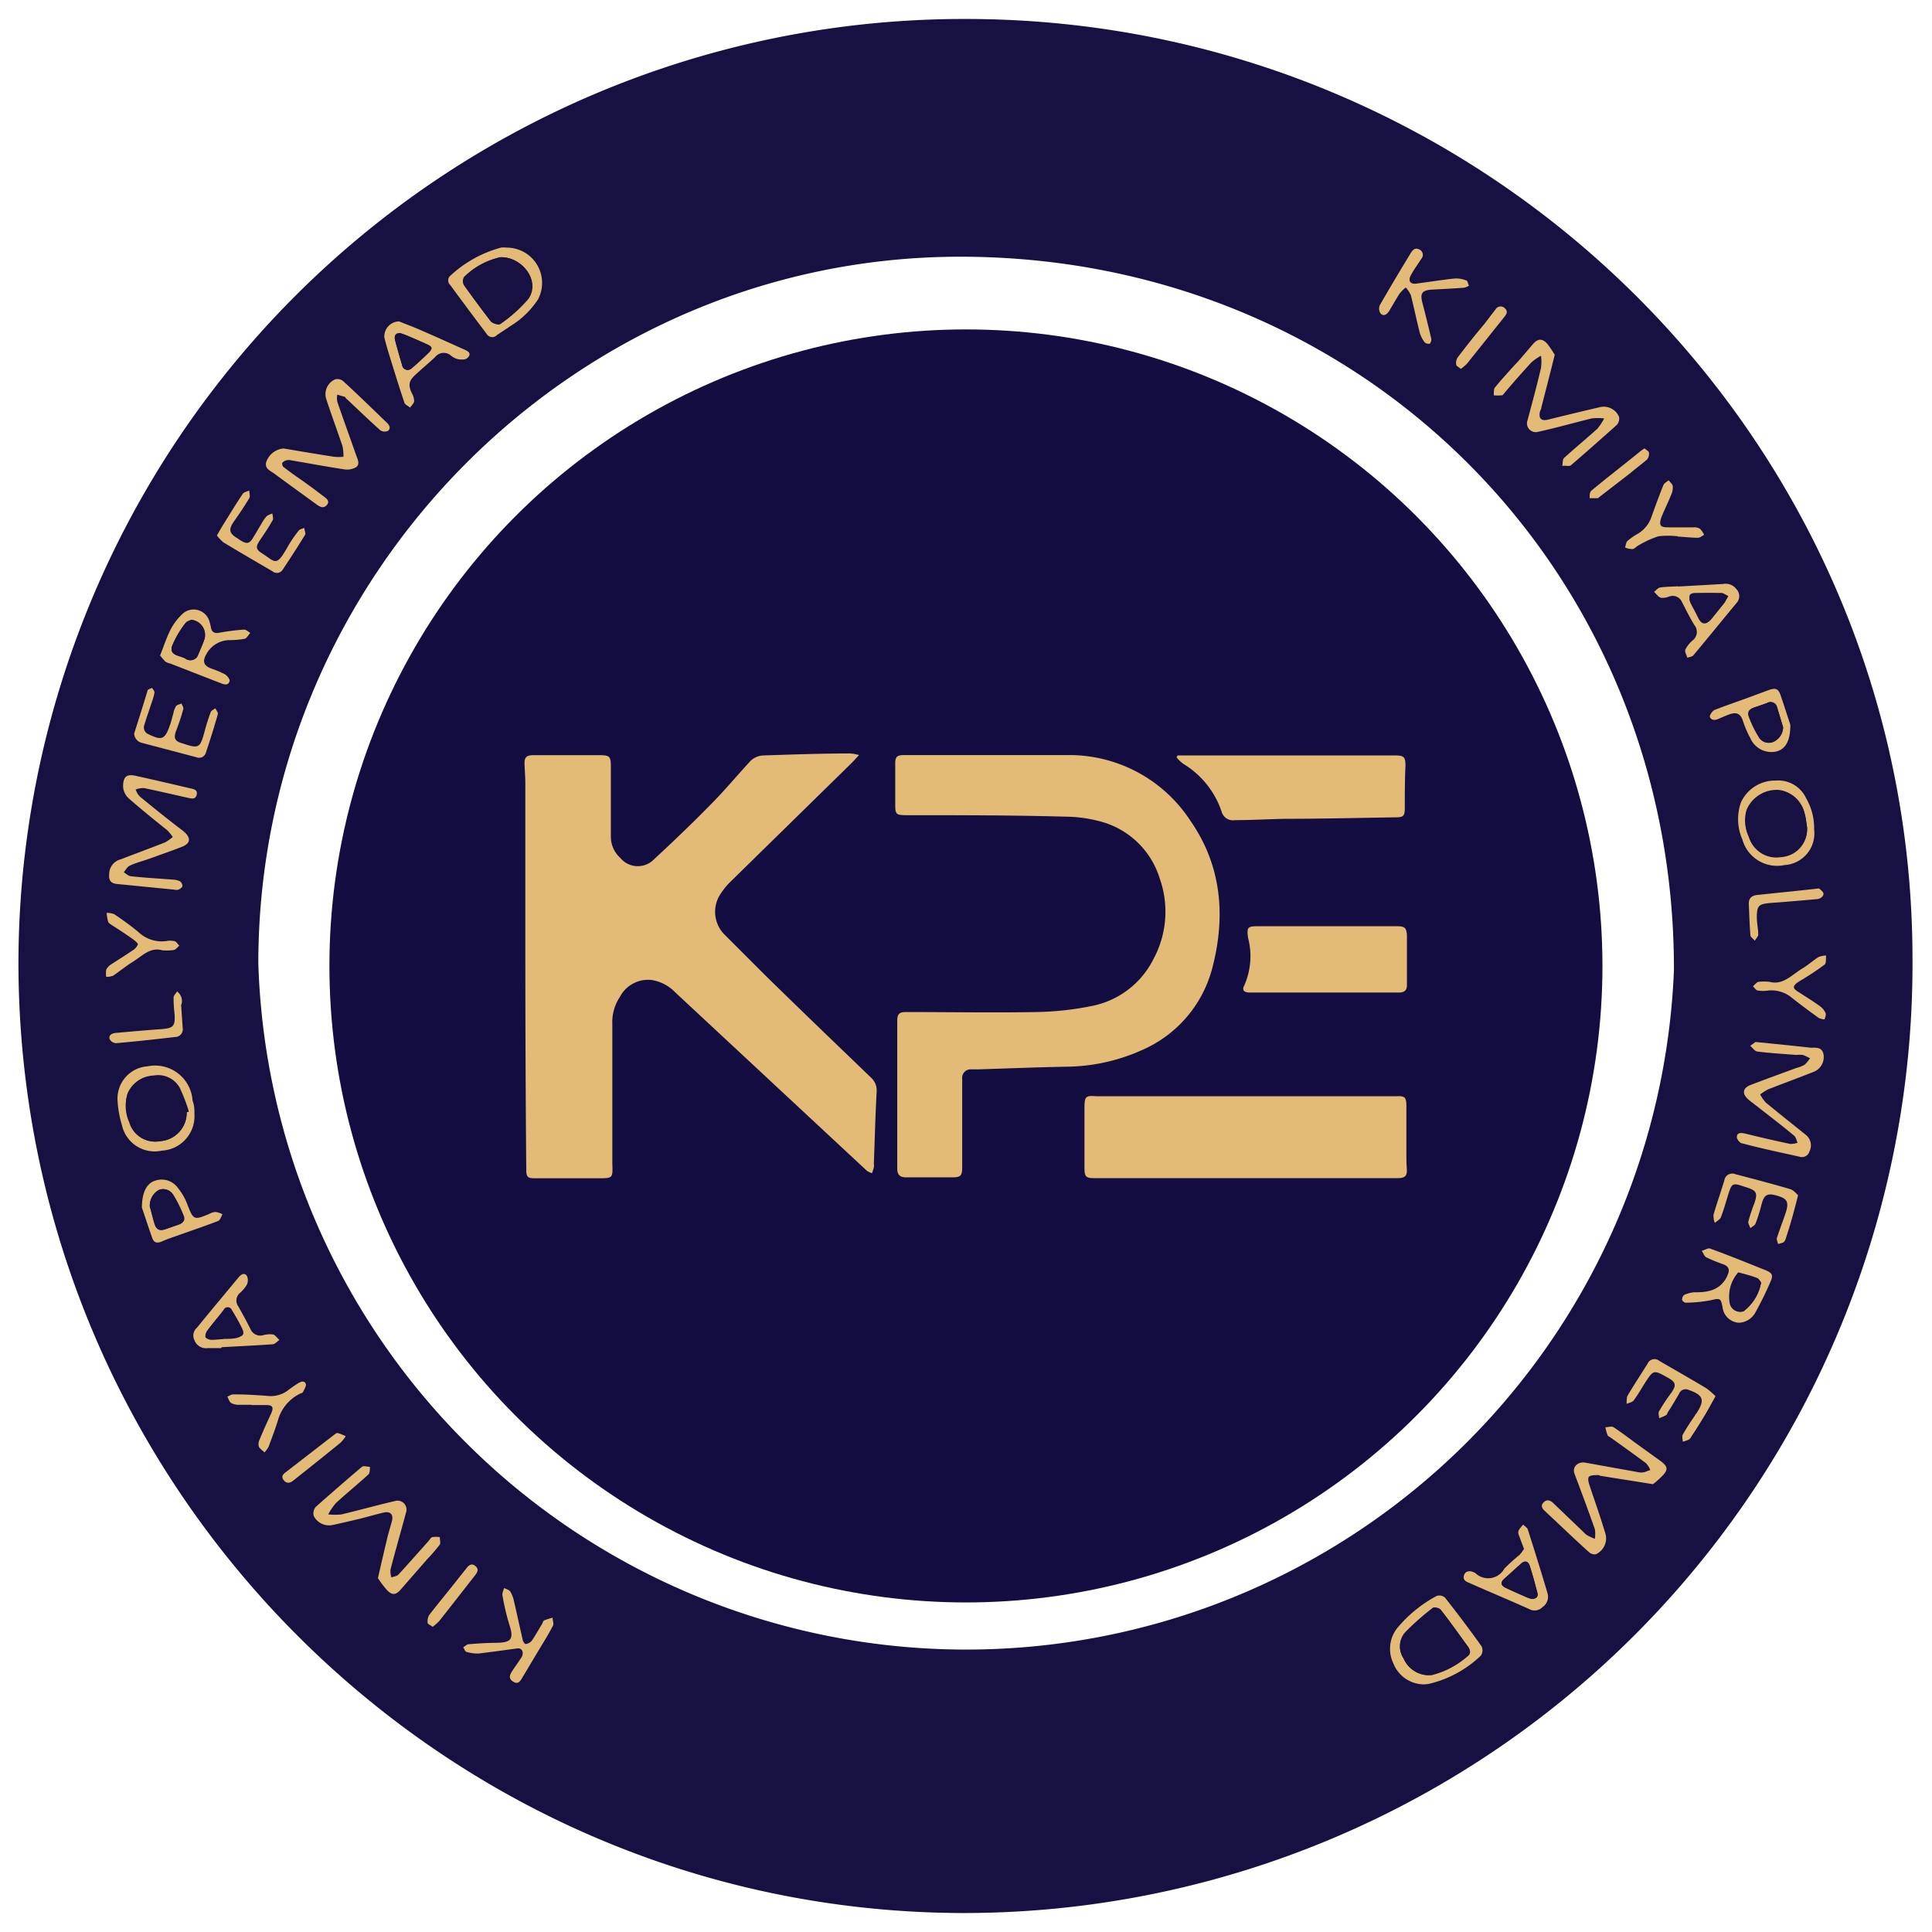
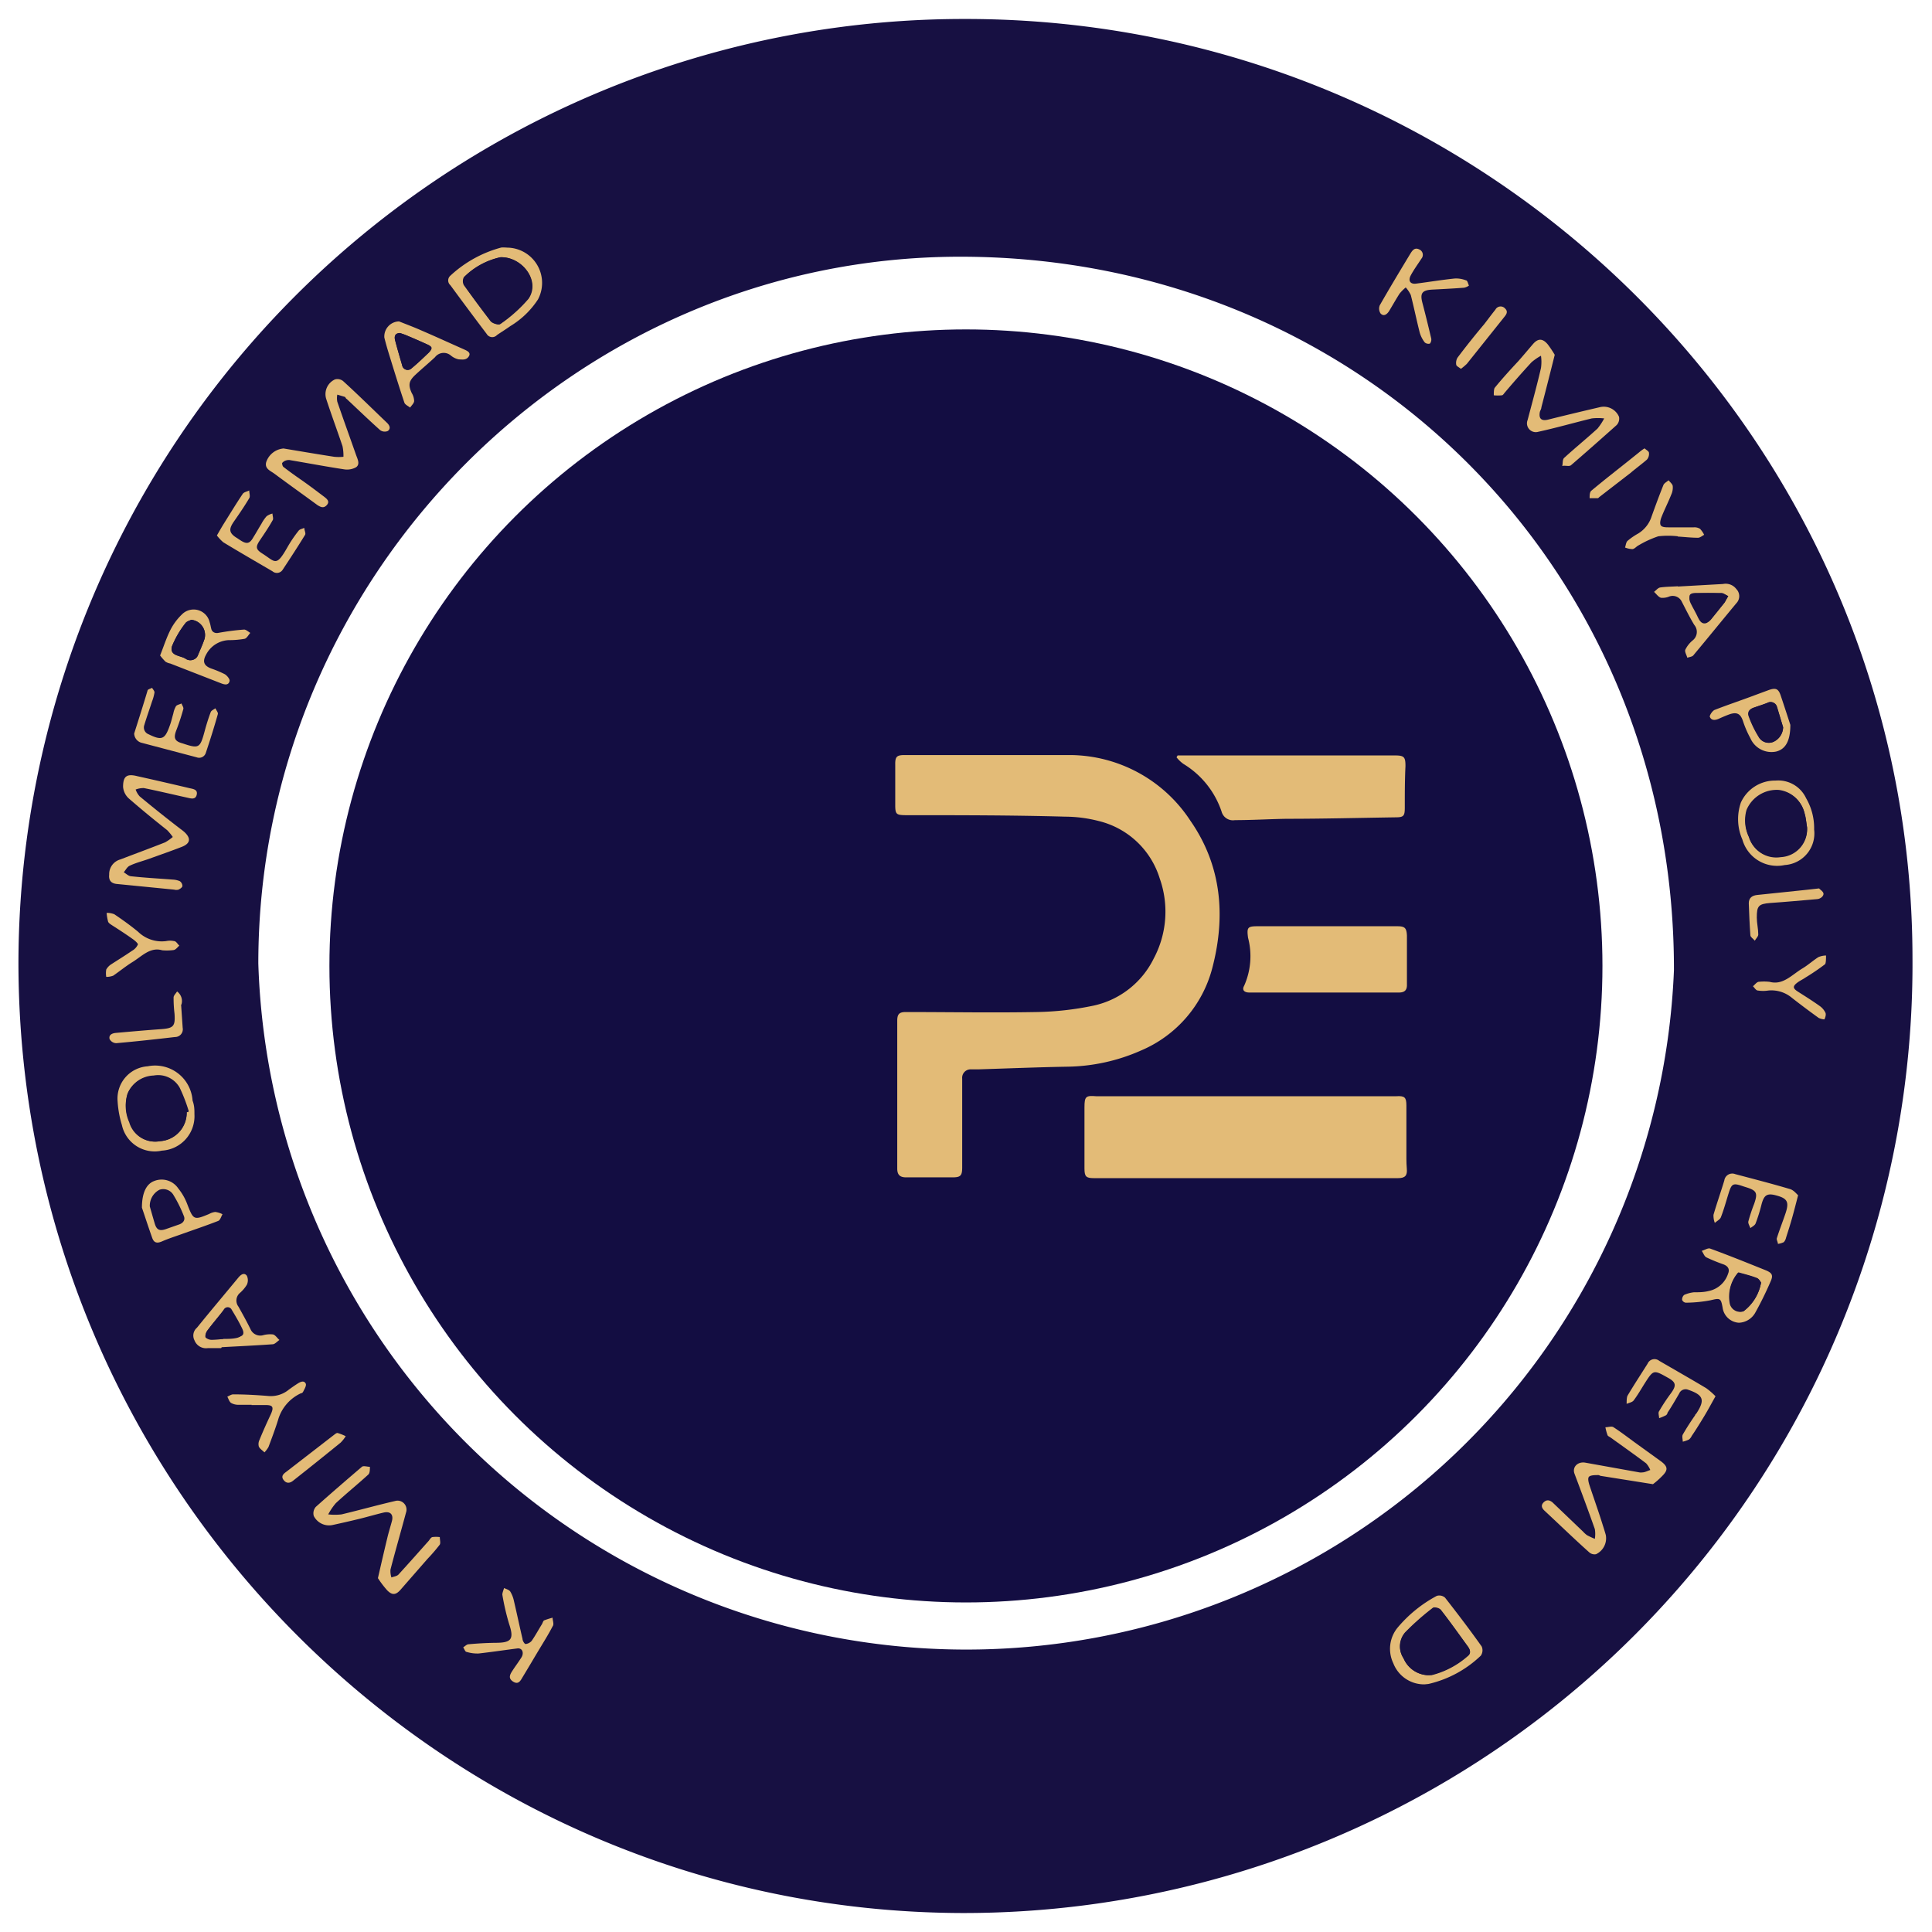
<svg xmlns="http://www.w3.org/2000/svg" id="Layer_1" data-name="Layer 1" viewBox="0 0 144.57 144.57">
  <title>logo-emad</title>
  <rect x="379.45" y="13.27" width="144.57" height="144.57" transform="translate(524.02 157.84) rotate(180)" style="fill:none" />
  <rect width="144.57" height="144.57" style="fill:none" />
  <path d="M451.56,14.69c39.11-.08,71,31.48,71,70.34a71,71,0,0,1-71.15,71.39c-38.89-.14-70.49-31.92-70.58-71A70.74,70.74,0,0,1,451.56,14.69ZM398.78,85.36a53,53,0,0,0,105.93.51c.05-30-23.41-53.42-53.46-53.39C422.44,32.51,398.79,56.34,398.78,85.36Z" transform="translate(-379.45 -13.27)" style="fill:#171042" />
  <circle cx="72.28" cy="72.28" r="47.63" style="fill:#130d42" />
  <path d="M407.73,131.36c.25-1.09.47-2.05.7-3,.1-.43.24-.86.35-1.28s-.06-.76-.65-.62-1.23.33-1.85.48-1.28.3-1.92.44a1.28,1.28,0,0,1-1.43-.67.73.73,0,0,1,.15-.68c1.12-1,2.28-2,3.45-3,.12-.1.4,0,.6,0,0,.2,0,.47-.12.58-.8.73-1.64,1.41-2.43,2.14a4.59,4.59,0,0,0-.57.84,4.36,4.36,0,0,0,1,0c1.34-.32,2.66-.69,4-1a.67.67,0,0,1,.82.87c-.38,1.42-.79,2.83-1.16,4.26a1.54,1.54,0,0,0,.07.59c.18-.07.41-.09.53-.22.76-.83,1.51-1.68,2.26-2.52.08-.1.16-.25.27-.28a2.06,2.06,0,0,1,.56,0c0,.19.07.43,0,.56a13.3,13.3,0,0,1-.93,1.08l-2,2.29c-.35.4-.62.44-1,.06A7.31,7.31,0,0,1,407.73,131.36Z" transform="translate(-379.45 -13.27)" style="fill:#e3bb77" />
  <path d="M495.79,39.82c-.35,1.4-.67,2.66-1,3.93,0,.13-.1.25-.12.38-.08.48.14.66.62.54q1.93-.48,3.87-.93a1.24,1.24,0,0,1,1.44.72.7.7,0,0,1-.18.62c-1.12,1-2.25,2-3.41,3-.14.12-.43,0-.66.06.06-.22,0-.5.17-.63.81-.74,1.66-1.43,2.47-2.17a4.54,4.54,0,0,0,.5-.76,4.13,4.13,0,0,0-.93,0c-1.35.33-2.68.71-4,1a.66.66,0,0,1-.8-.88c.34-1.29.7-2.59,1-3.89a3.19,3.19,0,0,0,0-.92,4.06,4.06,0,0,0-.71.49c-.69.75-1.36,1.51-2,2.27-.07.08-.13.19-.21.2a3.12,3.12,0,0,1-.61,0c0-.19,0-.43.06-.55.57-.7,1.18-1.37,1.77-2,.37-.42.73-.85,1.09-1.27s.7-.48,1.11,0A8.18,8.18,0,0,1,495.79,39.82Z" transform="translate(-379.45 -13.27)" style="fill:#e3bb77" />
  <path d="M503.14,124.33l-3.9-.62c-.06,0-.12-.06-.18-.06-.24,0-.53,0-.68.1s-.06.43,0,.63c.33,1,.69,2,1,3,.08.25.16.5.23.75a1.32,1.32,0,0,1-.73,1.44.6.6,0,0,1-.52-.15c-1.12-1-2.22-2.07-3.34-3.11-.21-.2-.28-.41-.05-.63s.44-.15.64,0l2.31,2.21a1.75,1.75,0,0,0,.29.26,6.11,6.11,0,0,0,.58.27,2.22,2.22,0,0,0,0-.73c-.49-1.39-1-2.76-1.52-4.14-.19-.5.24-.93.81-.83l4.06.73a.65.65,0,0,0,.19,0c.21,0,.41-.12.61-.18a1.77,1.77,0,0,0-.31-.5c-.88-.66-1.77-1.29-2.66-1.93-.08-.06-.2-.1-.23-.18a4,4,0,0,1-.16-.59c.21,0,.47-.1.61,0,.59.38,1.15.82,1.72,1.23l1.83,1.32c.52.39.55.65.08,1.11A5.9,5.9,0,0,1,503.14,124.33Z" transform="translate(-379.45 -13.27)" style="fill:#e3bb77" />
  <path d="M400.67,46.83c1.2.2,2.49.42,3.78.62a3.33,3.33,0,0,0,.7,0,3.47,3.47,0,0,0-.07-.79c-.4-1.19-.84-2.37-1.23-3.57a1.21,1.21,0,0,1,.67-1.43.68.68,0,0,1,.61.13c1.1,1,2.18,2.07,3.27,3.11.21.2.31.44.07.62a.59.59,0,0,1-.57-.06c-.85-.76-1.68-1.56-2.51-2.34-.05,0-.08-.12-.13-.15l-.57-.17a1.4,1.4,0,0,0,0,.53c.46,1.34.94,2.66,1.41,4,.12.32.3.68,0,.9a1.38,1.38,0,0,1-.9.16c-1.32-.2-2.64-.45-4-.68a.59.59,0,0,0-.29,0,.6.6,0,0,0-.35.21s0,.25.14.32c.45.35.92.68,1.38,1s1.11.81,1.65,1.22c.21.16.41.35.17.61s-.46.14-.69,0c-1.08-.79-2.17-1.57-3.25-2.37-.29-.21-.72-.36-.59-.85A1.5,1.5,0,0,1,400.67,46.83Z" transform="translate(-379.45 -13.27)" style="fill:#e3bb77" />
-   <path d="M510.81,91.24c1.5.15,2.82.28,4.14.43.36,0,.84-.07.95.48a1.19,1.19,0,0,1-.72,1.32c-1.14.45-2.29.87-3.43,1.32a3.47,3.47,0,0,0-.59.38,3,3,0,0,0,.43.61c1,.82,2,1.62,3,2.42a1,1,0,0,1,.25,1.25.57.57,0,0,1-.71.38c-1.43-.32-2.87-.62-4.3-1-.18,0-.43-.33-.41-.48,0-.33.3-.33.6-.26q1.69.42,3.39.78a1.58,1.58,0,0,0,.55-.09c-.08-.18-.12-.41-.25-.52-1-.84-2.08-1.65-3.12-2.47a3.68,3.68,0,0,1-.38-.31c-.4-.39-.34-.78.18-1,1.16-.45,2.33-.87,3.5-1.3a2.34,2.34,0,0,0,.59-.23,2.48,2.48,0,0,0,.41-.49,3.76,3.76,0,0,0-.54-.25,2.64,2.64,0,0,0-.49,0c-1-.08-1.93-.13-2.88-.25-.2,0-.38-.28-.56-.43Z" transform="translate(-379.45 -13.27)" style="fill:#e3bb77" />
  <path d="M387.62,78.72a1.14,1.14,0,0,1,.84-1.14c1.12-.43,2.24-.84,3.35-1.28a3.66,3.66,0,0,0,.57-.4,4.22,4.22,0,0,0-.42-.51c-1-.79-1.94-1.56-2.88-2.38a1.31,1.31,0,0,1-.42-.86c0-.79.27-1,1.06-.8,1.31.29,2.61.59,3.92.9.27.06.62.1.53.49s-.43.28-.7.22c-1.09-.24-2.17-.5-3.26-.72a1.68,1.68,0,0,0-.61.11,1.53,1.53,0,0,0,.3.51c1,.83,2,1.63,3.07,2.45a3.5,3.5,0,0,1,.3.24c.48.46.42.83-.19,1.08-.82.32-1.66.61-2.49.91-.48.17-1,.3-1.43.51-.19.08-.3.32-.45.49.18.11.36.29.55.3,1,.11,2.09.17,3.13.25a1.47,1.47,0,0,1,.52.12.46.46,0,0,1,.19.35c0,.11-.17.22-.29.28a.61.61,0,0,1-.33,0l-4.25-.42C387.79,79.39,387.57,79.17,387.62,78.72Z" transform="translate(-379.45 -13.27)" style="fill:#e3bb77" />
  <path d="M417.41,31.8a2.64,2.64,0,0,1,2.3,3.87,6.43,6.43,0,0,1-2.07,2c-.32.23-.65.43-1,.67a.48.48,0,0,1-.77-.08q-1.37-1.81-2.72-3.65a.47.47,0,0,1,0-.71,9,9,0,0,1,3.82-2.11A3.52,3.52,0,0,1,417.41,31.8Zm-.51.72A5.49,5.49,0,0,0,414.2,34a.64.64,0,0,0,0,.6q.93,1.38,2,2.7c.13.16.59.3.7.21A10.83,10.83,0,0,0,419,35.63C419.93,34.27,418.5,32.47,416.9,32.52Z" transform="translate(-379.45 -13.27)" style="fill:#e3bb77" />
  <path d="M486.05,139.31a2.47,2.47,0,0,1-2.34-1.58,2.5,2.5,0,0,1,.3-2.64,9.92,9.92,0,0,1,2.95-2.4.65.65,0,0,1,.62.13c.94,1.2,1.86,2.41,2.74,3.65a.7.7,0,0,1-.06.69,8.37,8.37,0,0,1-3.92,2.12Zm.2-.69a2.86,2.86,0,0,0,.34,0,6.47,6.47,0,0,0,2.7-1.43c.26-.2.17-.47,0-.7-.67-.91-1.32-1.83-2-2.71-.11-.14-.51-.25-.61-.17a19.13,19.13,0,0,0-2.08,1.84,1.59,1.59,0,0,0-.12,1.92A2.07,2.07,0,0,0,486.25,138.62Z" transform="translate(-379.45 -13.27)" style="fill:#e3bb77" />
  <path d="M394,96.65a2.58,2.58,0,0,1-2.43,2.72,2.51,2.51,0,0,1-3-1.92,7.66,7.66,0,0,1-.32-1.77,2.42,2.42,0,0,1,2.25-2.62,2.81,2.81,0,0,1,3.36,2.57C394,96,394,96.31,394,96.65Zm-.59-.16.13,0a12.05,12.05,0,0,0-.69-1.79,1.85,1.85,0,0,0-1.94-.9A2.19,2.19,0,0,0,389,95.1a3,3,0,0,0,.16,2.15,2,2,0,0,0,2.3,1.41A2.13,2.13,0,0,0,393.42,96.49Z" transform="translate(-379.45 -13.27)" style="fill:#e3bb77" />
  <path d="M515.2,75.34A2.37,2.37,0,0,1,513,78a2.7,2.7,0,0,1-3.17-1.91,3.79,3.79,0,0,1-.11-2.77,2.8,2.8,0,0,1,2.59-1.64A2.3,2.3,0,0,1,514.6,73,4.46,4.46,0,0,1,515.2,75.34Zm-.53-.17c-.06-.34-.08-.69-.17-1a2.24,2.24,0,0,0-1.91-1.74,2.45,2.45,0,0,0-2.42,1.5,2.83,2.83,0,0,0,.17,2,2.12,2.12,0,0,0,2.36,1.48A2.08,2.08,0,0,0,514.67,75.17Z" transform="translate(-379.45 -13.27)" style="fill:#e3bb77" />
  <path d="M509.57,112.25a1.31,1.31,0,0,1-1.22-1.14c-.13-.72-.19-.71-.91-.54a10.36,10.36,0,0,1-1.85.18.35.35,0,0,1-.27-.21.47.47,0,0,1,.15-.37,2.39,2.39,0,0,1,.74-.2c.36,0,.72,0,1.08-.09a1.93,1.93,0,0,0,1.47-1.3c.14-.33,0-.57-.35-.7a13,13,0,0,1-1.27-.52c-.16-.08-.23-.32-.35-.49.22-.06.47-.23.63-.17,1.4.51,2.78,1.07,4.15,1.62.51.21.58.39.36.87a25.36,25.36,0,0,1-1.12,2.28A1.47,1.47,0,0,1,509.57,112.25Zm1.66-3c-.06-.08-.16-.3-.33-.36-.44-.17-.9-.28-1.36-.41l0,0a2.73,2.73,0,0,0-.61,2.37.8.8,0,0,0,1,.53A3.43,3.43,0,0,0,511.23,109.24Z" transform="translate(-379.45 -13.27)" style="fill:#e3bb77" />
  <path d="M409.31,37.32c.52.21,1.12.43,1.7.69,1.05.45,2.09.93,3.13,1.39.24.11.58.24.39.54s-.5.23-.76.22a1.36,1.36,0,0,1-.6-.3A.82.82,0,0,0,412,40c-.48.45-1,.88-1.46,1.31s-.58.72-.28,1.37a1.22,1.22,0,0,1,.18.59c0,.17-.19.33-.3.5-.15-.12-.38-.22-.43-.37-.41-1.22-.79-2.46-1.17-3.69-.12-.39-.23-.78-.33-1.18A1.13,1.13,0,0,1,409.31,37.32Zm.07.87c-.39,0-.44.26-.36.56.16.61.34,1.23.52,1.84a.42.42,0,0,0,.72.23c.44-.36.85-.76,1.26-1.15s.2-.5-.13-.64c-.55-.25-1.1-.49-1.66-.72Z" transform="translate(-379.45 -13.27)" style="fill:#e3bb77" />
  <path d="M391.43,62.32c.27-.68.47-1.31.76-1.89a4.32,4.32,0,0,1,.86-1.17,1.23,1.23,0,0,1,2.09.58c.06.17.08.35.13.52s.23.32.51.27a18.05,18.05,0,0,1,1.94-.25c.14,0,.31.16.46.25-.14.15-.26.4-.42.44a6.56,6.56,0,0,1-1.18.1,2,2,0,0,0-1.7,1.07c-.3.53-.18.85.39,1.06a7.8,7.8,0,0,1,1,.42c.17.1.39.37.36.51-.08.35-.39.27-.64.17l-3.8-1.48a1,1,0,0,1-.36-.14A4.83,4.83,0,0,1,391.43,62.32Zm2.33-2.67c-.09.05-.34.11-.44.26a7.16,7.16,0,0,0-1,1.72c-.21.72.58.68,1,.92a.63.63,0,0,0,.88-.13l.05-.09c.17-.42.37-.84.51-1.27A1.14,1.14,0,0,0,393.76,59.65Z" transform="translate(-379.45 -13.27)" style="fill:#e3bb77" />
-   <path d="M493.49,129.17c-.11-.29-.2-.52-.28-.75s-.18-.39-.14-.56.23-.34.35-.51c.13.13.32.23.36.38.5,1.58,1,3.16,1.46,4.73a.93.93,0,0,1-.37,1.07.82.82,0,0,1-1,.14c-1.45-.65-2.91-1.26-4.36-1.9-.25-.12-.61-.19-.52-.59s.55-.42.89-.17a1.38,1.38,0,0,0,2.14-.36,12.92,12.92,0,0,1,1.16-1.05A3.5,3.5,0,0,0,493.49,129.17Zm.58,3.75c.35,0,.5-.18.42-.48-.18-.66-.35-1.33-.57-2-.1-.32-.33-.45-.64-.18L492,131.42c-.31.28-.22.51.13.67.54.26,1.1.5,1.65.74Z" transform="translate(-379.45 -13.27)" style="fill:#e3bb77" />
  <path d="M485.44,34.49c1-.13,1.91-.28,2.87-.38a2,2,0,0,1,.84.14c.11,0,.15.25.22.39a.93.93,0,0,1-.37.16c-.79.06-1.57.1-2.36.14s-.94.28-.75,1,.45,1.77.66,2.67a.48.48,0,0,1-.1.37.42.42,0,0,1-.39-.09,2.24,2.24,0,0,1-.37-.72c-.24-.94-.43-1.88-.67-2.82a2.27,2.27,0,0,0-.38-.57,3.33,3.33,0,0,0-.46.46c-.27.42-.52.87-.78,1.3-.16.25-.4.44-.64.19a.65.65,0,0,1-.06-.62c.73-1.28,1.49-2.54,2.25-3.8.15-.24.32-.56.69-.38a.44.44,0,0,1,.17.7c-.27.42-.56.81-.79,1.24S485,34.56,485.44,34.49Z" transform="translate(-379.45 -13.27)" style="fill:#e3bb77" />
  <path d="M418.17,136.62c-1,.13-1.94.27-2.91.38a2.79,2.79,0,0,1-.9-.12c-.1,0-.16-.22-.25-.34.13-.08.26-.22.39-.23.66-.06,1.31-.1,2-.11,1.17,0,1.45-.22,1.05-1.4a18,18,0,0,1-.51-2.2c0-.15.08-.33.13-.5.16.08.37.13.46.26a2.25,2.25,0,0,1,.28.72c.22.94.42,1.89.64,2.83,0,.14.15.38.23.38a.7.7,0,0,0,.45-.23c.28-.4.51-.83.77-1.25.06-.1.09-.25.17-.29a6.6,6.6,0,0,1,.63-.2c0,.22.13.49,0,.65-.32.62-.7,1.22-1.06,1.82s-.77,1.3-1.16,1.94c-.17.28-.32.64-.74.37s-.19-.59,0-.88.43-.61.63-.93S418.55,136.58,418.17,136.62Z" transform="translate(-379.45 -13.27)" style="fill:#e3bb77" />
  <path d="M396,114.15c-.34,0-.69,0-1,0a.93.93,0,0,1-1-.59.77.77,0,0,1,.19-.94c1-1.24,2.06-2.49,3.09-3.74.18-.22.43-.42.64-.15a.79.79,0,0,1,0,.68,2.66,2.66,0,0,1-.54.63.75.75,0,0,0-.09,1c.31.55.62,1.11.9,1.68a.8.8,0,0,0,.92.47,2,2,0,0,1,.72-.07c.2,0,.35.27.53.42-.17.11-.33.31-.5.32-1.27.09-2.55.15-3.82.22Zm.15-.69h0c.34,0,.68,0,1-.07s.57-.28.39-.64-.5-.94-.78-1.4a.33.33,0,0,0-.6,0c-.42.52-.84,1-1.24,1.57-.08.11-.14.36-.08.44a.7.7,0,0,0,.46.17A7.77,7.77,0,0,0,396.16,113.46Z" transform="translate(-379.45 -13.27)" style="fill:#e3bb77" />
  <path d="M505,57.16l3.38-.19a1,1,0,0,1,1,.38.76.76,0,0,1,0,1.06c-1.08,1.3-2.14,2.61-3.22,3.9-.09.11-.3.12-.45.18-.05-.2-.21-.45-.15-.6a2.09,2.09,0,0,1,.54-.69.81.81,0,0,0,.13-1.17c-.34-.56-.63-1.15-.93-1.73a.75.75,0,0,0-.95-.39,1.28,1.28,0,0,1-.62.09c-.2-.07-.34-.29-.51-.44.15-.11.29-.3.46-.33.43-.06.88-.06,1.32-.09Zm3.79.72c-.21-.09-.37-.24-.54-.24-.62,0-1.24,0-1.86,0s-.59.25-.39.7.41.75.58,1.13.6.54.93.12.65-.82,1-1.24C508.55,58.28,508.62,58.13,508.77,57.88Z" transform="translate(-379.45 -13.27)" style="fill:#e3bb77" />
  <path d="M507.82,117.75c-.33.59-.58,1.06-.86,1.52s-.61,1-.92,1.45a.73.73,0,0,1-.21.27,2.27,2.27,0,0,1-.46.16c0-.18-.07-.39,0-.53.28-.49.61-1,.92-1.44,0-.06.08-.11.11-.16.65-1,.51-1.36-.61-1.75a.52.52,0,0,0-.69.28c-.28.48-.58,1-.87,1.43,0,.07-.07.17-.13.2a3.75,3.75,0,0,1-.5.21c0-.18-.09-.4,0-.52a13.68,13.68,0,0,1,.89-1.35c.42-.58.38-.82-.24-1.16-1.07-.6-1.07-.6-1.73.43-.27.43-.52.87-.83,1.28-.1.13-.34.17-.52.25,0-.21,0-.45.06-.6.48-.81,1-1.6,1.51-2.41a.56.56,0,0,1,.87-.21c1.17.68,2.35,1.35,3.52,2.05A5.38,5.38,0,0,1,507.82,117.75Z" transform="translate(-379.45 -13.27)" style="fill:#e3bb77" />
  <path d="M395.68,53.34c.2-.35.35-.61.51-.87.47-.75.93-1.51,1.42-2.24.09-.14.32-.17.49-.26,0,.2.09.44,0,.58-.35.59-.74,1.16-1.13,1.72s-.44.87.23,1.27l.21.14c.5.33.72.29,1-.21.21-.33.4-.68.6-1a2.87,2.87,0,0,1,.39-.57,1.19,1.19,0,0,1,.44-.2c0,.18.1.4,0,.52-.29.52-.62,1-.95,1.49s-.3.68.22,1c.94.6,1,1,1.83-.46a9.59,9.59,0,0,1,.85-1.26c.08-.12.28-.15.43-.22,0,.18.13.4.06.52-.54.88-1.1,1.74-1.67,2.6a.51.51,0,0,1-.77.13c-1.23-.72-2.46-1.43-3.68-2.17A3.36,3.36,0,0,1,395.68,53.34Z" transform="translate(-379.45 -13.27)" style="fill:#e3bb77" />
  <path d="M389.49,68.16c.34-1.07.68-2.14,1-3.21,0-.1.22-.14.34-.21.06.11.19.24.18.35a3.24,3.24,0,0,1-.18.66c-.19.59-.4,1.17-.58,1.77a.54.54,0,0,0,.31.69l0,0c1,.49,1.23.4,1.6-.66.11-.29.17-.59.26-.89a1.73,1.73,0,0,1,.2-.55c.08-.1.27-.13.41-.2.05.14.17.3.14.41a16.23,16.23,0,0,1-.52,1.58c-.23.59-.14.84.47,1,1.22.41,1.3.35,1.64-.9.13-.49.29-1,.46-1.45.05-.12.23-.19.35-.28.06.15.22.32.18.44-.28,1-.58,1.94-.9,2.9a.52.52,0,0,1-.68.33l-4.17-1.1A.75.75,0,0,1,389.49,68.16Z" transform="translate(-379.45 -13.27)" style="fill:#e3bb77" />
  <path d="M514,102.71c-.17.66-.3,1.17-.44,1.67s-.3,1-.46,1.5a.73.73,0,0,1-.17.34,1.5,1.5,0,0,1-.44.13c0-.14-.12-.31-.08-.43.2-.63.45-1.26.66-1.89.27-.83.12-1.09-.72-1.31-.69-.19-.9,0-1.08.65a12.16,12.16,0,0,1-.45,1.45c-.06.15-.26.24-.39.35-.06-.17-.19-.36-.15-.51a12.36,12.36,0,0,1,.43-1.3c.28-.81.21-1-.6-1.25l-.19-.06c-.81-.28-.89-.23-1.14.58-.18.58-.34,1.17-.56,1.73-.07.17-.3.28-.45.42a1.5,1.5,0,0,1-.1-.61c.25-.86.55-1.71.81-2.57a.6.6,0,0,1,.82-.47c1.36.36,2.72.71,4.07,1.11C513.65,102.31,513.85,102.57,514,102.71Z" transform="translate(-379.45 -13.27)" style="fill:#e3bb77" />
  <path d="M513.42,67.51c0,1.24-.38,1.83-1.07,2a1.72,1.72,0,0,1-1.92-1,7.5,7.5,0,0,1-.56-1.3c-.18-.52-.44-.68-1-.49-.28.1-.55.22-.82.34s-.56.13-.66-.17c0-.12.2-.43.37-.5,1-.39,2-.72,2.95-1.08l1.11-.41c.5-.17.7-.1.87.39C513,66.21,513.27,67.05,513.42,67.51Zm-.54.18c-.16-.51-.3-1-.48-1.52a.49.49,0,0,0-.72-.3c-.32.13-.64.23-1,.35s-.5.36-.37.68a8.19,8.19,0,0,0,.72,1.49.86.86,0,0,0,1.11.39A1.24,1.24,0,0,0,512.88,67.69Z" transform="translate(-379.45 -13.27)" style="fill:#e3bb77" />
  <path d="M390.07,103.64c0-1.14.35-1.79.93-2a1.5,1.5,0,0,1,1.79.56,4.24,4.24,0,0,1,.67,1.17c.46,1.19.49,1.22,1.64.74a1.18,1.18,0,0,1,.46-.15,1.61,1.61,0,0,1,.54.17c-.1.17-.17.44-.32.5-.92.36-1.85.67-2.77,1-.48.17-1,.34-1.43.53s-.62.07-.74-.26C390.52,105,390.25,104.16,390.07,103.64Zm.59-.09c.1.34.23.81.37,1.28s.36.57.81.42l1-.35c.31-.1.49-.34.37-.63a9.83,9.83,0,0,0-.77-1.56.88.88,0,0,0-1.06-.41A1.35,1.35,0,0,0,390.66,103.55Z" transform="translate(-379.45 -13.27)" style="fill:#e3bb77" />
  <path d="M505,53.4a6.46,6.46,0,0,0-1.46,0,7.6,7.6,0,0,0-1.48.68c-.16.08-.29.26-.45.28a1.66,1.66,0,0,1-.56-.12c.06-.17.07-.39.19-.5a4.93,4.93,0,0,1,.8-.55,2.33,2.33,0,0,0,1-1.28c.28-.78.57-1.57.88-2.34.06-.15.25-.24.39-.36.11.14.29.28.31.43a1.27,1.27,0,0,1-.12.66c-.22.56-.5,1.1-.72,1.66-.08.2-.15.49-.05.63s.39.14.6.14c.62,0,1.24,0,1.87,0a.79.79,0,0,1,.46.11,1.8,1.8,0,0,1,.31.45c-.15.08-.31.22-.46.22-.51,0-1-.06-1.52-.09Z" transform="translate(-379.45 -13.27)" style="fill:#e3bb77" />
  <path d="M398.29,118.39c-.32,0-.65,0-1,0a1.1,1.1,0,0,1-.55-.14c-.14-.1-.19-.31-.28-.47.15-.06.31-.18.46-.17.87,0,1.73.05,2.6.12a2.11,2.11,0,0,0,1.55-.48c.21-.15.42-.3.64-.44s.49-.27.62,0c.06.14-.09.39-.18.57s-.15.12-.23.17a3.15,3.15,0,0,0-1.67,2c-.21.67-.46,1.33-.71,2a2.2,2.2,0,0,1-.3.4c-.14-.14-.34-.26-.42-.43a.71.71,0,0,1,.05-.51c.26-.64.54-1.26.83-1.88s.13-.73-.44-.72h-1Z" transform="translate(-379.45 -13.27)" style="fill:#e3bb77" />
  <path d="M391.59,84.38c-.91-.27-1.53.46-2.26.9-.48.3-.93.67-1.41,1a1.46,1.46,0,0,1-.52.09,1.68,1.68,0,0,1,0-.55,1.12,1.12,0,0,1,.4-.41c.51-.33,1-.63,1.54-1a1,1,0,0,0,.43-.47c0-.09-.24-.3-.4-.41-.49-.35-1-.68-1.5-1-.12-.08-.28-.17-.33-.29a3.64,3.64,0,0,1-.11-.66,1.48,1.48,0,0,1,.57.1c.61.41,1.21.84,1.78,1.31a2.54,2.54,0,0,0,2.11.7,1.41,1.41,0,0,1,.58,0c.16,0,.27.23.4.34-.14.12-.26.3-.42.33A4,4,0,0,1,391.59,84.38Z" transform="translate(-379.45 -13.27)" style="fill:#e3bb77" />
  <path d="M511.87,86.74c1,.27,1.65-.52,2.45-1,.42-.25.79-.59,1.2-.85a1.53,1.53,0,0,1,.57-.12c0,.22,0,.55-.07.65a17,17,0,0,1-1.47,1c-.2.14-.43.24-.62.39-.35.27-.32.42.05.66.55.35,1.11.7,1.64,1.08a1.32,1.32,0,0,1,.43.51c.05.13,0,.32-.08.49a1.18,1.18,0,0,1-.43-.11c-.68-.49-1.36-1-2-1.5a2.38,2.38,0,0,0-1.77-.55,2.54,2.54,0,0,1-.78,0c-.14,0-.25-.21-.37-.32.14-.11.26-.29.41-.33A3.79,3.79,0,0,1,511.87,86.74Z" transform="translate(-379.45 -13.27)" style="fill:#e3bb77" />
  <path d="M515.57,79.75c.07.09.3.21.33.38s-.2.4-.47.42c-1.17.1-2.35.21-3.52.29-.88.07-1,.23-1,1.09,0,.42.11.85.11,1.27,0,.15-.17.3-.26.46-.11-.14-.32-.26-.33-.4-.06-.8-.09-1.6-.12-2.4,0-.41.26-.58.63-.62l3.55-.37Z" transform="translate(-379.45 -13.27)" style="fill:#e3bb77" />
  <path d="M393,88.42l.12,1.76a.58.58,0,0,1-.58.69c-1.46.17-2.92.33-4.39.46a.58.58,0,0,1-.5-.31c-.08-.33.22-.44.49-.46,1.12-.1,2.24-.2,3.37-.28.93-.07,1.06-.22,1-1.15a9.87,9.87,0,0,1-.07-1.22c0-.15.17-.3.26-.45a.89.89,0,0,1,.32,1Z" transform="translate(-379.45 -13.27)" style="fill:#e3bb77" />
-   <path d="M411.83,135c-.17-.12-.37-.2-.38-.29a.94.94,0,0,1,.11-.58c.63-.82,1.29-1.61,1.93-2.42l.88-1.11c.18-.23.4-.37.66-.14s.16.43,0,.65c-.91,1.16-1.81,2.32-2.72,3.47A4,4,0,0,1,411.83,135Z" transform="translate(-379.45 -13.27)" style="fill:#e3bb77" />
  <path d="M488.77,40.87c-.15-.12-.33-.2-.35-.3a.79.79,0,0,1,.09-.53c.64-.85,1.3-1.68,2-2.51.28-.36.55-.73.84-1.09a.44.44,0,0,1,.71-.1c.27.25.11.46-.07.68l-2.78,3.48A5,5,0,0,1,488.77,40.87Z" transform="translate(-379.45 -13.27)" style="fill:#e3bb77" />
  <path d="M502.51,46.82c.13.12.32.21.33.33a.66.66,0,0,1-.15.51c-.39.34-.82.65-1.23,1l-2.33,1.8s-.08.09-.12.09h-.61c0-.2,0-.47.14-.57.92-.77,1.86-1.5,2.8-2.25l.76-.61A3.3,3.3,0,0,1,502.51,46.82Z" transform="translate(-379.45 -13.27)" style="fill:#e3bb77" />
  <path d="M405.32,120.74a2.62,2.62,0,0,1-.38.48q-1.76,1.43-3.52,2.82c-.23.2-.5.28-.73,0s-.06-.46.16-.62l3.53-2.73c.1-.07.23-.2.33-.19A3.59,3.59,0,0,1,405.32,120.74Z" transform="translate(-379.45 -13.27)" style="fill:#e3bb77" />
  <path d="M416.9,32.52c1.6-.05,3,1.75,2.05,3.11a10.83,10.83,0,0,1-2.09,1.89c-.11.09-.57-.05-.7-.21q-1-1.32-2-2.7a.64.64,0,0,1,0-.6A5.49,5.49,0,0,1,416.9,32.52Z" transform="translate(-379.45 -13.27)" style="fill:#171042" />
  <path d="M486.25,138.62a2.07,2.07,0,0,1-1.78-1.28,1.59,1.59,0,0,1,.12-1.92,19.13,19.13,0,0,1,2.08-1.84c.1-.08.5,0,.61.17.69.88,1.34,1.8,2,2.71.17.23.26.5,0,.7a6.47,6.47,0,0,1-2.7,1.43A2.86,2.86,0,0,1,486.25,138.62Z" transform="translate(-379.45 -13.27)" style="fill:#171042" />
  <path d="M393.42,96.49a2.13,2.13,0,0,1-2,2.17,2,2,0,0,1-2.3-1.41A3,3,0,0,1,389,95.1a2.19,2.19,0,0,1,1.95-1.35,1.85,1.85,0,0,1,1.94.9,12.05,12.05,0,0,1,.69,1.79Z" transform="translate(-379.45 -13.27)" style="fill:#171042" />
  <path d="M514.67,75.17a2.08,2.08,0,0,1-2,2.19,2.12,2.12,0,0,1-2.36-1.48,2.83,2.83,0,0,1-.17-2,2.45,2.45,0,0,1,2.42-1.5,2.24,2.24,0,0,1,1.91,1.74C514.59,74.48,514.61,74.83,514.67,75.17Z" transform="translate(-379.45 -13.27)" style="fill:#171042" />
  <path d="M511.23,109.24a3.43,3.43,0,0,1-1.33,2.16.8.8,0,0,1-1-.53,2.73,2.73,0,0,1,.61-2.37l0,0c.46.13.92.24,1.36.41C511.07,108.94,511.17,109.16,511.23,109.24Z" transform="translate(-379.45 -13.27)" style="fill:#171042" />
  <path d="M409.38,38.19l.35.12c.56.23,1.11.47,1.66.72.33.14.41.37.13.64s-.82.79-1.26,1.15a.42.42,0,0,1-.72-.23c-.18-.61-.36-1.23-.52-1.84C408.94,38.45,409,38.23,409.38,38.19Z" transform="translate(-379.45 -13.27)" style="fill:#171042" />
  <path d="M393.76,59.65a1.14,1.14,0,0,1,1,1.41c-.14.43-.34.85-.51,1.27l-.05.09a.63.63,0,0,1-.88.13c-.39-.24-1.18-.2-1-.92a7.16,7.16,0,0,1,1-1.72C393.42,59.76,393.67,59.7,393.76,59.65Z" transform="translate(-379.45 -13.27)" style="fill:#171042" />
  <path d="M494.07,132.92l-.29-.09c-.55-.24-1.11-.48-1.65-.74-.35-.16-.44-.39-.13-.67l1.28-1.14c.31-.27.54-.14.64.18.22.65.39,1.32.57,2C494.57,132.74,494.42,132.9,494.07,132.92Z" transform="translate(-379.45 -13.27)" style="fill:#171042" />
  <path d="M396.16,113.46a7.77,7.77,0,0,1-.83,0,.7.7,0,0,1-.46-.17c-.06-.08,0-.33.08-.44.4-.53.82-1,1.24-1.57a.33.33,0,0,1,.6,0c.28.46.55.92.78,1.4s0,.6-.39.64-.68,0-1,.07Z" transform="translate(-379.45 -13.27)" style="fill:#171042" />
  <path d="M508.77,57.88c-.15.25-.22.4-.31.52-.32.42-.65.82-1,1.24s-.71.36-.93-.12-.4-.75-.58-1.13-.09-.67.39-.7,1.24-.06,1.86,0C508.4,57.64,508.56,57.79,508.77,57.88Z" transform="translate(-379.45 -13.27)" style="fill:#171042" />
  <path d="M512.88,67.69a1.24,1.24,0,0,1-.71,1.09.86.86,0,0,1-1.11-.39,8.19,8.19,0,0,1-.72-1.49c-.13-.32.05-.56.37-.68s.65-.22,1-.35a.49.49,0,0,1,.72.3C512.58,66.67,512.72,67.18,512.88,67.69Z" transform="translate(-379.45 -13.27)" style="fill:#171042" />
-   <path d="M390.66,103.55a1.35,1.35,0,0,1,.69-1.25.88.88,0,0,1,1.06.41,9.83,9.83,0,0,1,.77,1.56c.12.29-.06.53-.37.63l-1,.35c-.45.15-.68,0-.81-.42S390.76,103.89,390.66,103.55Z" transform="translate(-379.45 -13.27)" style="fill:#171042" />
-   <path d="M444.62,93.9c-2.68-2.58-5.36-5.15-8-7.74-1-1-2-2-3-3a2.42,2.42,0,0,1-.19-3.09,5,5,0,0,1,.69-.83l9-8.82c.18-.17.35-.37.61-.65a3.22,3.22,0,0,0-.66-.12c-2.18,0-4.36.08-6.53.15a1.47,1.47,0,0,0-.9.38c-1,1.07-1.94,2.22-3,3.28-1.38,1.41-2.81,2.78-4.26,4.12a1.69,1.69,0,0,1-2.51-.11,2.13,2.13,0,0,1-.71-1.56c0-1.75,0-3.51,0-5.26,0-.74-.07-.87-.8-.87h-5c-.51,0-.68.16-.66.67s.06,1,.06,1.47l0,12.33q0,8.28.07,16.56c0,.52.11.63.63.63h4.72c1.13,0,1.13,0,1.09-1.09V100c0-3.37,0-6.75,0-10.12a3.35,3.35,0,0,1,.56-2,2.38,2.38,0,0,1,2.36-1.28,3.13,3.13,0,0,1,1.8.94L442.3,99l2,1.86a1.36,1.36,0,0,0,.4.2,3.22,3.22,0,0,0,.14-.44,1.41,1.41,0,0,0,0-.29c.07-1.79.11-3.57.21-5.35A1.29,1.29,0,0,0,444.62,93.9Z" transform="translate(-379.45 -13.27)" style="fill:#e3bb77" />
  <path d="M470.17,85.69c1-3.84.71-7.62-1.64-11a10.83,10.83,0,0,0-9-4.92c-1.91,0-3.83,0-5.75,0h-6.63c-.6,0-.72.12-.71.72,0,1,0,2,0,3,0,.71.07.77.78.78,4,0,8,0,11.94.11a10.19,10.19,0,0,1,2.52.33,6.34,6.34,0,0,1,4.55,4.29,7.45,7.45,0,0,1-.45,6,6.57,6.57,0,0,1-4.5,3.52A22.47,22.47,0,0,1,457,89c-3.26.06-6.52,0-9.78,0-.47,0-.63.15-.63.65,0,3.69,0,7.37,0,11.06,0,.46.19.66.66.66h3.49c.61,0,.71-.15.71-.76,0-2.21,0-4.42,0-6.63a.63.63,0,0,1,.67-.69l.53,0c2.21-.07,4.42-.16,6.63-.2a14.06,14.06,0,0,0,5.57-1.22A9.23,9.23,0,0,0,470.17,85.69Z" transform="translate(-379.45 -13.27)" style="fill:#e3bb77" />
  <path d="M484.69,100c0-1.33,0-2.65,0-4,0-.62-.13-.74-.76-.7-.31,0-.63,0-.94,0H462.12c-.21,0-.43,0-.64,0-.77-.06-.88,0-.88.83,0,1.52,0,3.05,0,4.57,0,.6.11.73.7.73h22.76c.53,0,.71-.19.66-.71C484.7,100.47,484.69,100.23,484.69,100Z" transform="translate(-379.45 -13.27)" style="fill:#e3bb77" />
  <path d="M468,70.43A6.64,6.64,0,0,1,470.86,74a.88.88,0,0,0,1,.64c1.29,0,2.59-.08,3.88-.1,2.71,0,5.43-.07,8.15-.11.6,0,.68-.11.68-.73,0-1,0-2.07.05-3.1,0-.66-.08-.8-.76-.8l-15.86,0c-.15,0-.29,0-.43,0l-.08.14A2.57,2.57,0,0,0,468,70.43Z" transform="translate(-379.45 -13.27)" style="fill:#e3bb77" />
  <path d="M484,82.58H473.56c-.76,0-.82.09-.72.86a5.42,5.42,0,0,1-.29,3.59c-.18.32,0,.51.39.51h11.19c.39,0,.61-.15.6-.58l0-3.68C484.7,82.7,484.57,82.58,484,82.58Z" transform="translate(-379.45 -13.27)" style="fill:#e3bb77" />
</svg>